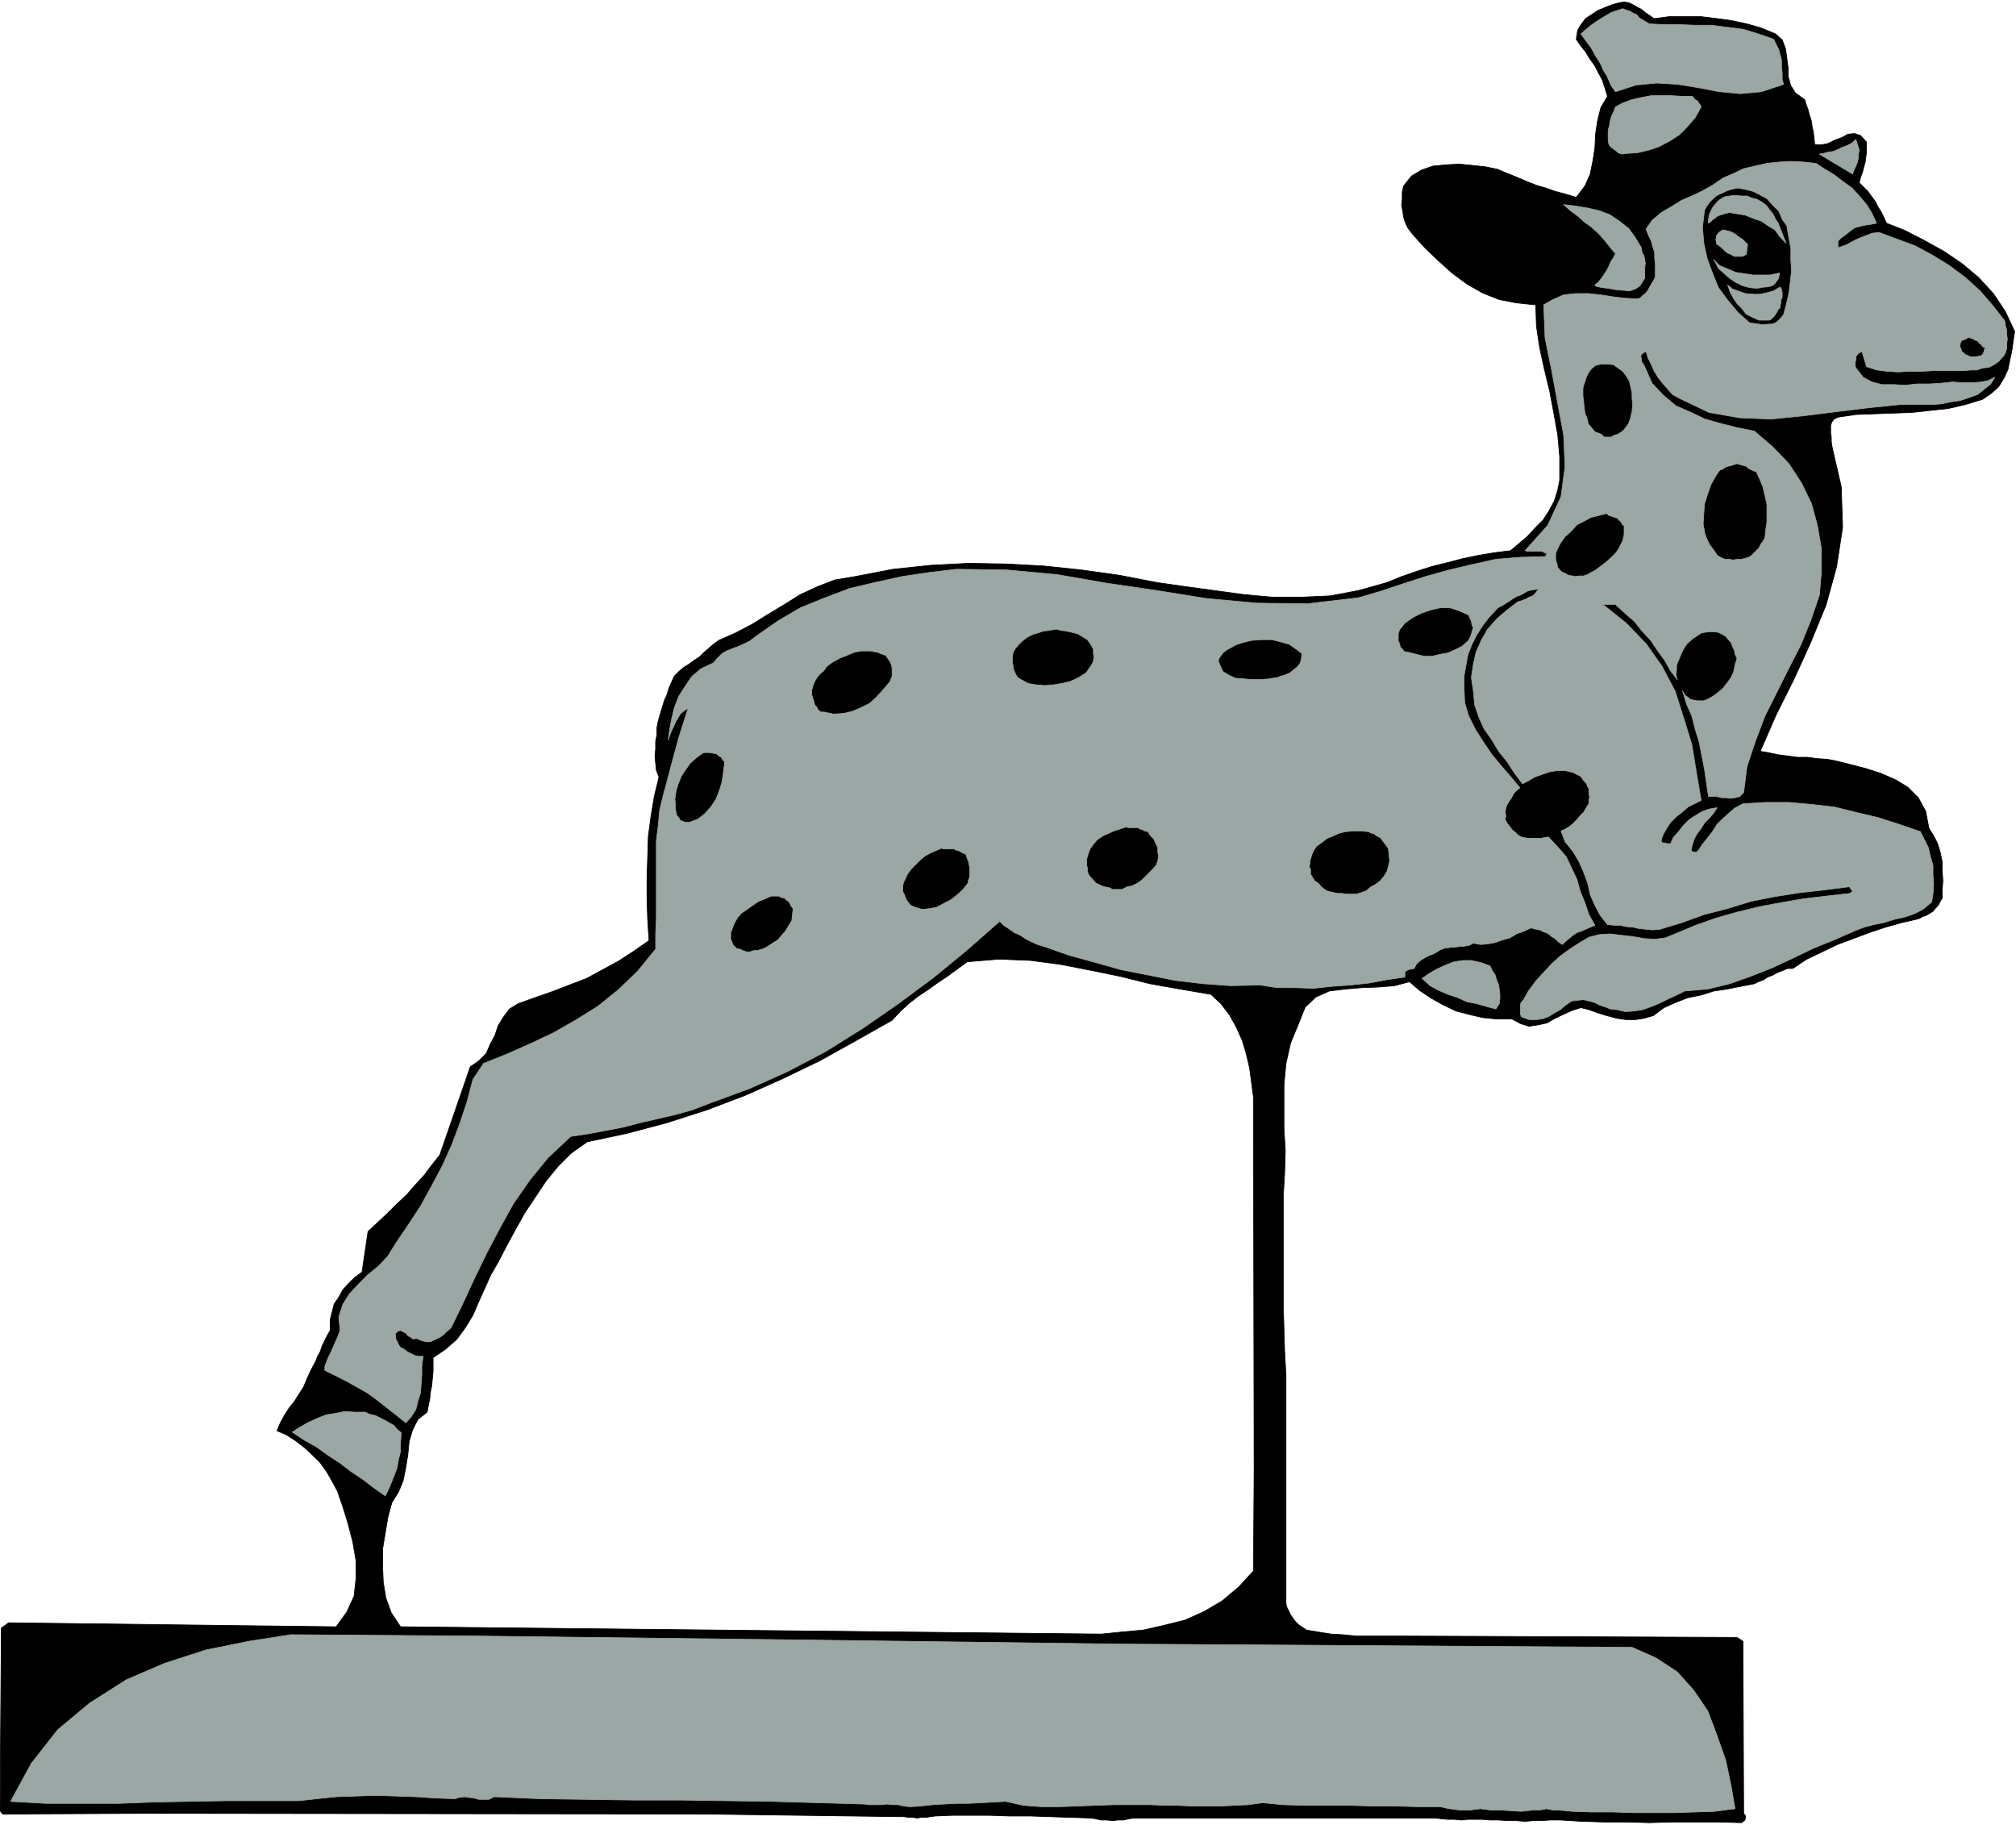
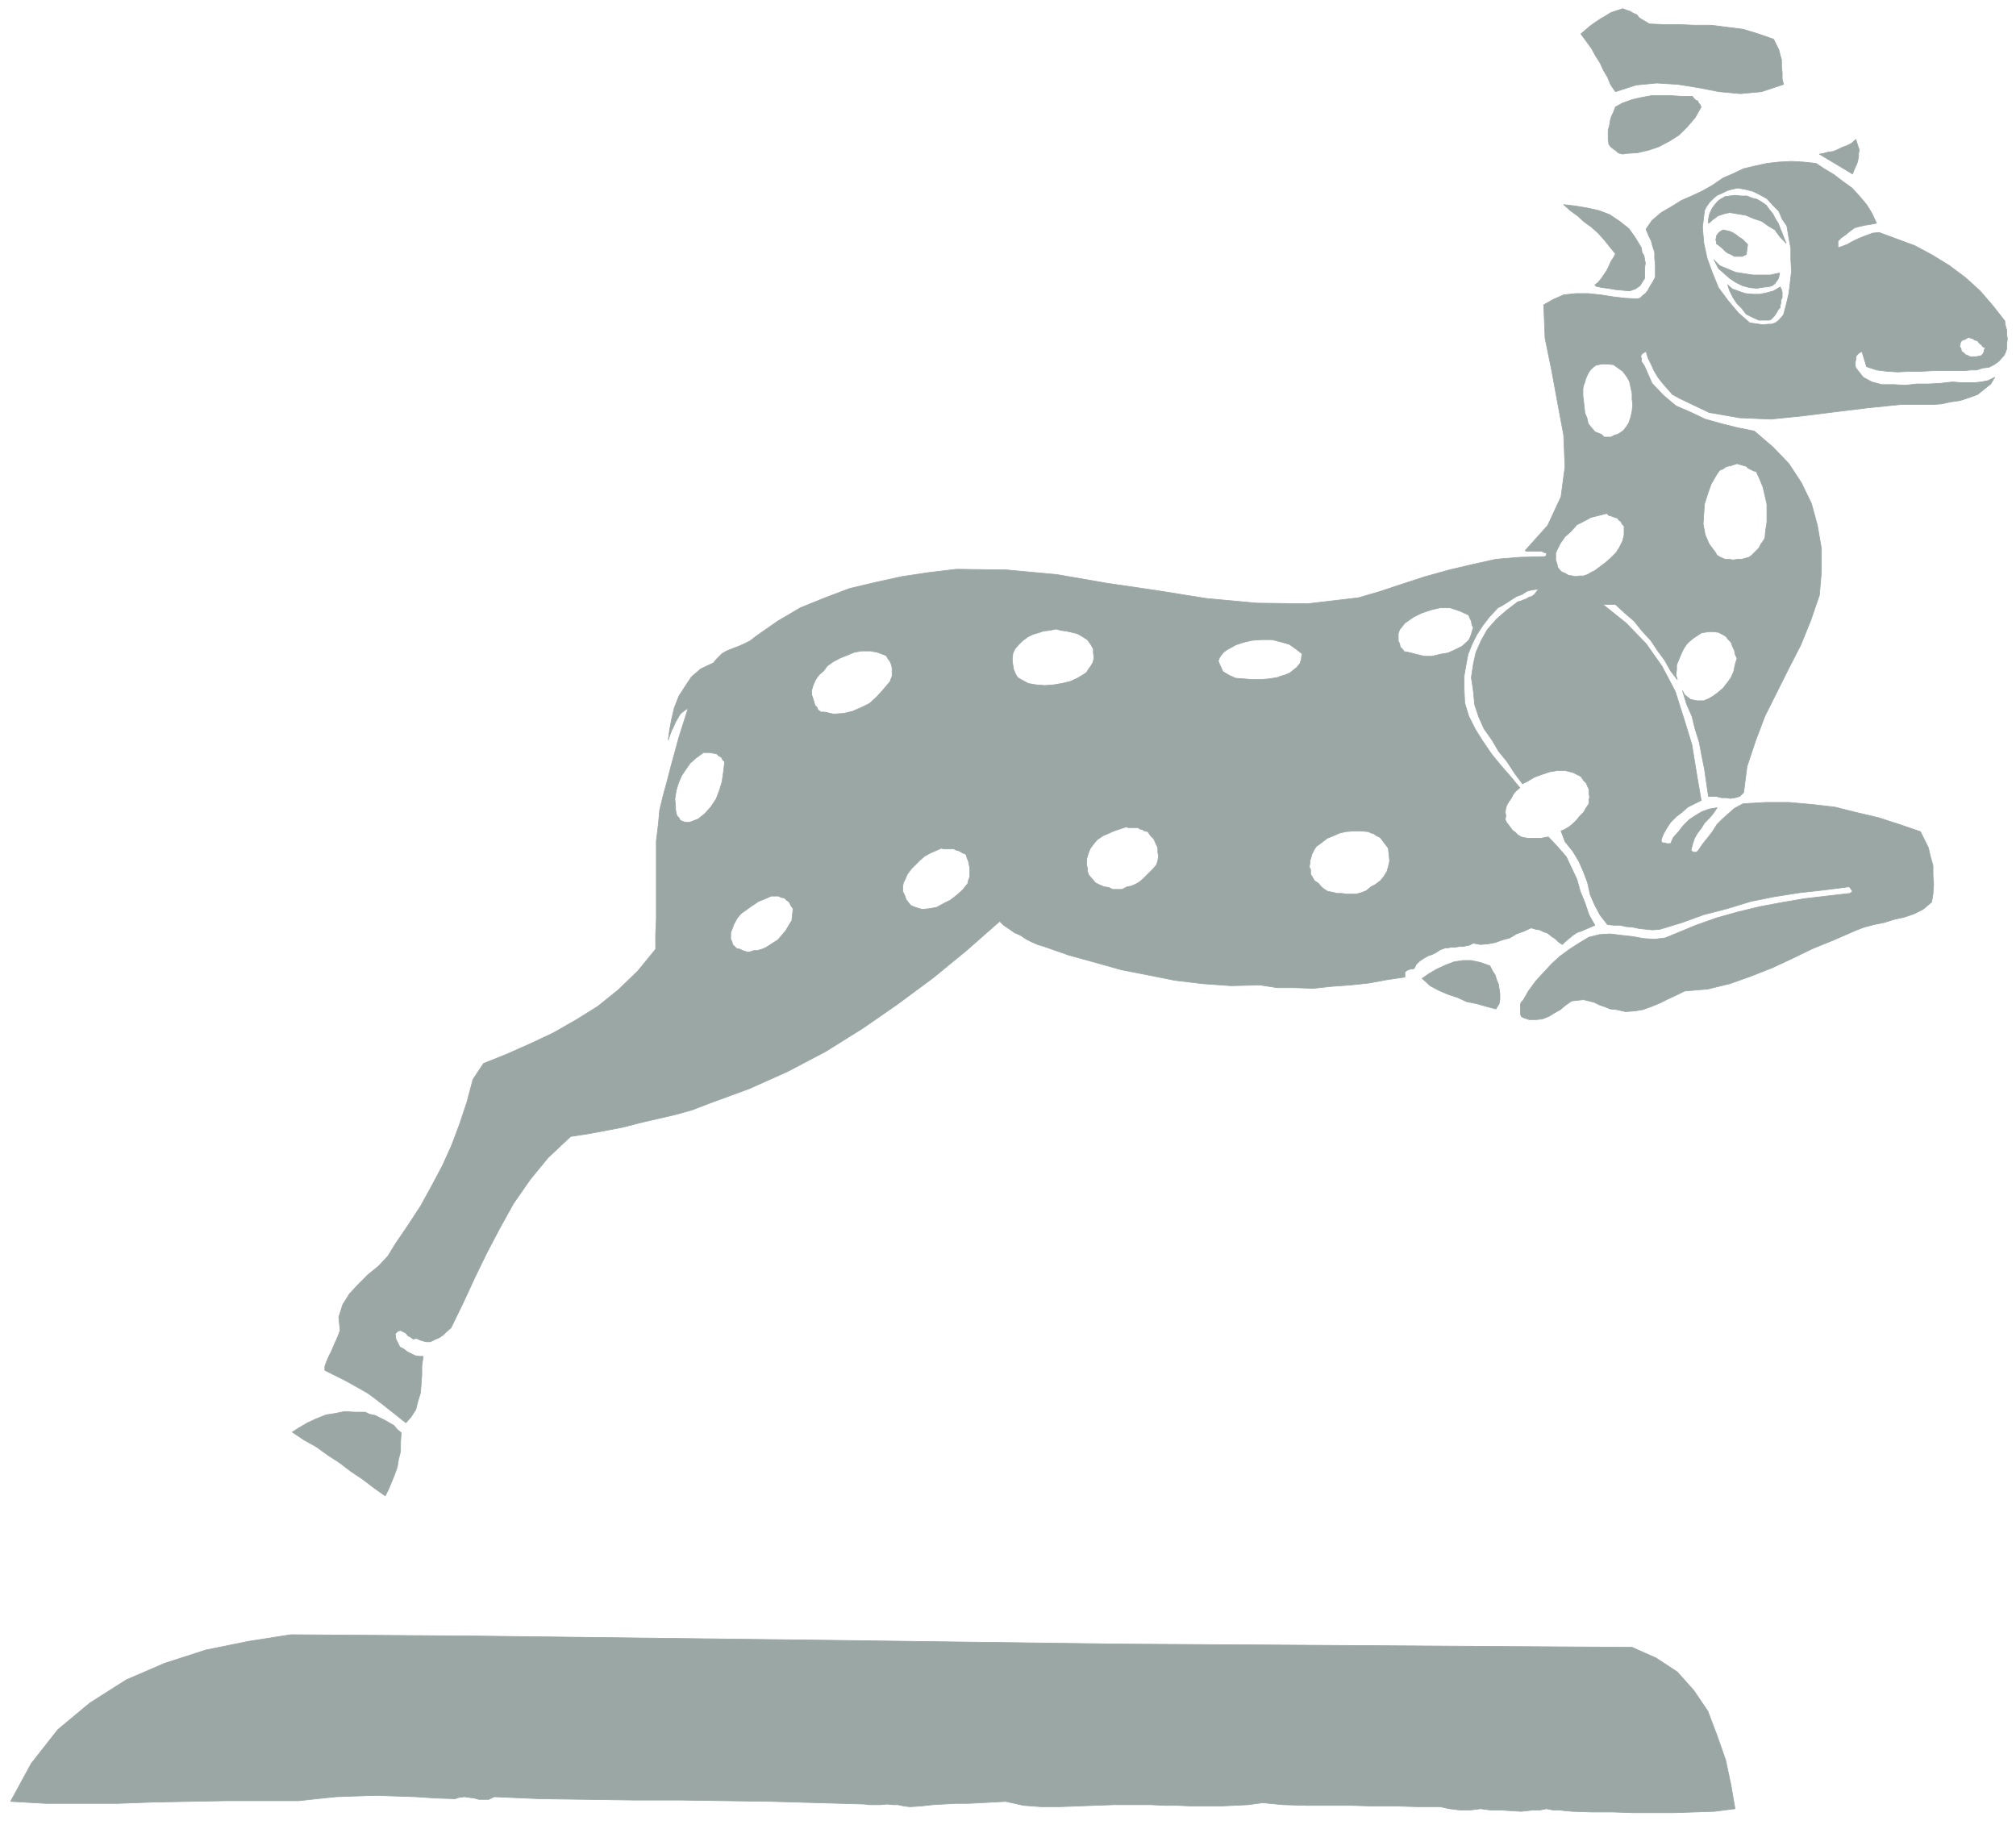
<svg xmlns="http://www.w3.org/2000/svg" fill-rule="evenodd" height="444.04" preserveAspectRatio="none" stroke-linecap="round" viewBox="0 0 3035 2748" width="490.455">
  <style>.brush0{fill:#fff}</style>
-   <path d="m2490 28 23-3h48l24 3 22 3 23 5 21 6 22 9 10 9 5 13 2 14 2 15v13l4 14 7 11 14 10 2 7 3 8 2 8 3 9 1 8 2 9 1 9 1 10h10l10-2 10-5 11-4 9-5 10-1 9 3 9 10v15l-1 7-1 8-2 7-2 8-3 8-2 8 6 6 7 7 5 7 6 8 4 8 5 8 4 8 4 9 28 11 29 15 29 16 28 19 25 21 22 24 18 27 14 30-2 13-2 15-3 14-3 15-6 13-8 13-11 10-13 9-26 8-26 6-28 3-27 3-29 1-27 1-28 1-27 4-6 3-3 4-2 5v12l1 6v7l1 7 14 61 2 61-9 59-16 58-23 56-25 55-27 54-24 55 12 2 14 3 15 2 15 2h15l15 2 15 1 15 3 20 5 23 6 22 7 23 10 18 11 16 16 11 20 5 26 7 11 6 12 4 13 3 15v14l1 14-1 13v13l-3 5-3 6-4 4-4 5-5 3-5 3-6 2-5 3-26 6-25 7-24 8-24 9-24 9-23 11-23 11-21 14h-8l-7 3-8 3-7 4-8 3-6 4-8 3-6 3-21 4-20 4-20 3-19 6-20 4-18 7-18 8-16 12-14 4-13 2h-14l-14-2-15-4-13-4-14-5-12-3-13 4-13 6-13 6-12 7-14 3-13 2-13-4-13-7h-23l-21-2-21-5-19-5-19-9-18-10-18-12-15-13-23 6-24 2-26 1-24 2-24 3-20 9-16 15-10 25-12 29-7 31-3 32v66l2 33-1 34-2 34v167l1 34 1 34 2 35v344l1 5 3 6 3 6 4 6 3 4 5 5 6 4 6 4 18 3 19 3 18 1 20 2h74l499 2 9 6 1 259 3 4-1 6-5 4-35-1h-70l-34 1-35-1h-33l-34-1-33-2h-14l-13 1h-13l-12 1-13-1h-13l-14-1h-13l-12-1h-21l-10 1-11-1h-10l-10-1-9-1h-451l-9 1-8 2h-9l-8 1-9-1h-9l-8-2-7-1-31-1-31-1-30-1h-30l-30-1h-56l-26 1-7 1-7 1h-7l-6 1-7-1h-6l-7-1h-6l-295-4-837-1-219 1-4-5 2-275 11-8 493 6 16-22 11-24 3-27v-26l-5-29-7-27-8-26-8-23-8-15-8-14-10-14-11-11-13-12-13-10-14-9-14-6 5-12 6-11 7-11 8-10 7-11 7-11 5-12 5-11 4-8 4-7 3-8 4-7 3-9 4-8 4-8 4-7v-16l3-12 3-12 7-10 6-11 8-9 9-9 12-9 9-61 15-14 15-14 14-14 14-13 13-15 13-14 12-16 12-15 46-133 13-9 11-11 6-14 7-13 5-15 8-13 9-12 13-8 25-9 26-9 26-10 26-10 24-13 24-13 23-15 23-16-2-32-1-31v-32l1-30 1-32 4-30 5-30 7-29-4-11-1-10-1-11 1-10v-12l2-10v-11l2-10 3-10 3-10 3-10 4-9 3-10 4-9 4-9 7-7 7-6 8-5 8-6 8-5 7-7 7-6 7-6 8-6 25-11 25-13 24-15 25-15 24-15 26-12 26-10 30-5 57-11 57-6 57-3 57 1 56 3 57 6 57 8 57 11 42 6 44 6 44 6 44 4h43l44-2 42-8 43-12 22-9 23-8 22-7 24-6 23-6 24-5 24-4 24-3 12-10 13-11 12-13 12-12 9-14 8-15 5-16 3-15v-36l-3-33-6-33-6-32-8-33-7-32-5-33-1-32-29-3-26-5-25-10-23-13-23-17-20-18-21-20-18-20-7-9-4-8-3-9-1-8-2-10 1-10v-10l2-9 12-15 15-9 17-6 21-2 19-1 20 2 19 2 19 4 14 6 15 6 14 6 15 6 14 4 14 5 15 4 17 5 13-17 8-18 4-20 3-19 1-21 3-20 5-20 10-17-4-13-4-12-6-11-5-10-8-11-6-10-8-10-6-9 2-13 5-9 7-9 9-6 9-6 12-5 10-4 11-3 7-1 7 1 6 3 7 4 6 3 6 5 6 4 7 5zm-667 1469 15 14 13 17 10 18 9 20 6 20 5 21 3 22 3 23 1 561-1 152-22 24-25 21-27 16-29 13-32 8-31 7-33 3-30 3-1055-11-14-21-8-22-4-24-1-24v-26l4-24 4-24 6-22 10-16 7-17 4-20 3-19 2-20 5-17 8-16 14-11 2-10 2-10 1-10 2-10 1-11 1-10v-21l19-13 17-15 13-18 11-18 9-21 9-20 9-20 11-19 13-25 13-24 14-25 16-24 16-24 18-22 20-20 24-17 61-13 60-16 59-19 58-22 56-25 56-27 54-30 55-31 12-13 13-12 14-11 15-10 14-10 15-10 15-11 15-11 48-4 48 2 45 6 46 9 44 9 44 11 45 8 47 8z" style="fill:#000;stroke:#000;stroke-width:1;stroke-linejoin:round" />
  <path d="m1296 2470 382 5 779 5 36 16 32 21 25 28 21 31 14 37 13 37 8 38 6 35-31 4-30 1-31 1h-61l-31-1h-31l-30-1-11-1-9-1h-9l-10-2-10 2h-10l-9 1-9 1-16-1-15-1h-15l-15-2-16 2h-15l-16-2-14-3h-33l-33-1h-35l-33-1h-68l-34-1-31-3-22 3-21 1-21 1h-43l-21-1h-20l-20-1h-57l-28 1-26 1-28 1h-26l-27-2-27-6-18 1-19 1-19 1h-18l-19 1-17 1-18 2-16 1-9-1-9-2h-8l-8-1-10 1h-17l-8-1-70-2-69-2-70-1-69-1h-70l-70-1-70-1-69-3-8 4h-15l-7-2-8-1-7-1-8 1-6 2-29-1-30-2-30-1-30-1-31 1-29 1-29 3-27 3H340l-54 1-54 1-54 2H69l-53-3 31-57 40-51 48-40 55-35 58-25 62-20 64-13 64-10 279 2 579 7zM2825 336l-10 2-7 1-9 2-7 2-7 5-6 5-7 5-5 5v10l6-2 8-3 7-4 8-4 7-3 8-3 8-3 10-1 27 10 27 10 26 14 26 16 24 18 22 20 19 22 18 23 1 7 2 7v7l1 6-1 8v7l-2 6-2 4-8 9-7 5-8 4-9 1-9 3h-9l-10 1h-46l-18 1h-17l-19 1-16-1-16-2-15-5-7-23-5 3-2 2-2 3v4l-1 4v6l1 3 11 14 13 7 15 4h19l16 1 18-2h18l18-1 8-1 10-1 11 1h22l10-1 10-2 10-5-6 10-10 8-10 8-11 4-15 5-14 2-14 3-13 1h-49l-49 5-49 6-48 6-49 5-47-2-46-8-44-21-11-6-8-9-7-8-7-9-6-10-4-9-5-10-3-10-5 3-2 2-1 3 1 2v5l2 3 2 3 1 2 11 25 17 18 19 16 23 10 21 10 25 7 24 6 25 5 28 24 24 25 19 29 15 31 9 33 6 35v35l-3 35-13 38-15 37-18 35-18 36-18 36-14 37-13 39-5 39-6 6-7 2-7 1-6-1h-7l-8-2h-12l-3-20-3-21-4-20-4-21-6-19-5-20-8-18-6-20 3 6 4 3 5 4 5 1 5 1h10l7-3 7-4 8-6 7-6 7-9 5-7 4-9 2-10 3-10-3-6-1-6-3-6-2-6-4-4-4-5-5-3-6-3-7-1h-7l-7 1-5 1-6 4-6 4-6 5-4 4-4 6-3 6-3 7-2 5-3 7v7l-1 8 2 7-10-13-9-16-11-15-10-15-13-14-12-15-14-12-14-13h-19l35 28 30 31 24 34 20 38 13 41 12 39 7 43 7 41-10 5-10 5-9 8-8 6-9 9-6 9-5 9-3 8v3l2 2h4l2 1h6l4-9 8-9 7-9 9-9 9-6 10-6 11-4 12-2-6 9-6 7-7 7-5 8-6 8-4 7-3 9-2 8v2l2 1 1 1h5l1-1 2-2 6-9 8-10 7-9 7-11 8-8 9-8 9-8 13-7 34-2h35l34 3 35 4 32 8 34 8 31 10 32 11 6 12 6 12 3 13 4 14v15l1 13-1 15-2 12-13 11-14 7-15 5-14 3-16 5-15 3-15 4-13 5-32 14-32 13-31 15-30 14-33 13-31 11-33 8-35 3-12 6-13 6-12 6-12 5-14 5-12 2-14 1-13-3-10-1-7-3-9-3-8-4-8-2-8-2-10 1-8 1-10 7-7 6-9 5-8 5-10 4-9 1h-11l-9-3-3-2-1-3v-15l1-3 3-3 8-14 11-15 11-12 13-14 12-11 15-11 14-9 15-9 16-4 16-1 16 2 18 2 17 3 16 1 16-2 17-7 29-12 31-11 32-9 33-8 32-6 35-6 34-4 35-4 4-3-5-7-39 5-36 4-38 6-35 7-36 11-35 9-33 12-33 10-11 1-10-1-10-1-9-2-11-1-9-2h-9l-10-1-11-14-8-15-7-16-4-18-6-16-7-16-9-15-12-15-6-16 5-2 7-4 6-5 6-6 4-5 6-6 4-7 4-6v-5l1-5-1-6v-6l-2-4-2-5-4-4-4-6-12-6-12-3h-11l-12 2-12 4-11 4-10 6-8 4-12-16-11-17-13-16-10-17-12-17-8-18-6-18-2-21-3-20 3-20 4-18 8-18 9-16 14-16 15-13 17-13 4-1 5-2 3-1 5-3 4-1 4-3 3-4 3-4-9 1-8 2-8 5-8 3-8 5-6 4-8 5-6 3-13 14-10 13-9 14-7 14-6 15-3 16-3 17v16l1 24 6 20 10 20 12 19 13 19 14 17 14 16 14 17-6 5-4 5-3 6-3 4-3 5-2 5-1 7 1 5-1 6 2 4 3 4 3 4 3 4 4 3 4 4 5 3 4 1 6 1h20l5-1 6-1 14 15 13 15 8 17 8 17 5 18 7 17 6 18 9 16-7 3-7 3-7 3-6 2-6 4-6 5-6 5-4 4-6-4-5-5-5-3-6-5-6-2-6-3-6-1-7-2-11 5-11 4-10 6-11 3-11 4-11 2-11 1-11-2-6 3-5 1-5 1h-5l-7 1h-5l-5 1h-4l-8 3-6 4-6 3-6 2-7 4-6 4-5 5-3 6-3 1h-3l-2 1h-1l-2 1-1 1-2 1v8l-27 4-27 5-28 3-28 2-28 3-27-1h-27l-26-4-44 1-42-3-42-5-40-8-41-8-39-11-40-11-37-13-10-3-9-4-8-4-9-6-9-4-7-5-9-6-6-6-50 44-50 41-54 40-52 36-56 35-57 30-58 26-60 22-26 10-25 7-26 6-26 6-27 7-26 5-27 5-26 4-34 32-27 33-25 36-20 36-20 38-18 37-18 39-18 37-7 6-5 5-6 4-5 2-8 4h-7l-7-2-7-3-5 1-4-3-4-2-3-4-4-2-4-2-4 1-4 4 1 8 3 6 3 6 6 3 5 4 6 3 6 3 7 1h5l-2 15v13l-1 14-1 13-4 13-3 12-7 11-8 9-15-12-14-11-14-11-15-11-16-9-16-9-16-8-16-8v-6l3-8 3-7 4-8 3-7 4-9 3-7 3-8-2-20 6-19 10-16 14-15 14-14 16-13 14-15 11-18 19-28 19-29 16-29 17-32 14-31 12-32 11-33 9-34 16-24 35-14 36-16 34-16 35-20 32-20 31-25 29-28 27-33v-22l1-23v-118l3-24 2-22 5-21 6-22 6-23 6-22 6-22 7-22 7-22-6 4-6 5-4 7-3 5-3 7-3 6-3 8-2 6 2-15 3-16 4-17 7-18 9-14 10-15 14-12 19-9 5-6 8-8 7-4 10-4 8-3 9-4 8-4 9-7 33-23 34-20 37-15 37-14 38-9 41-9 40-6 42-5 75 1 76 7 75 13 75 11 75 12 76 7 76 1 77-9 34-10 33-11 34-11 36-10 34-8 36-8 36-3 37-1h1l1-1 1-1v-2l1-1-4-1-4-2h-22l-3-1 34-38 20-43 6-45-2-48-9-48-9-49-10-49-2-50 14-8 16-7 18-2h19l19 2 19 3 17 2 18 1 5-1 4-4 4-3 4-5 2-4 3-5 3-5 3-6v-19l-1-9v-9l-3-9-2-8-4-8-4-10 9-13 14-12 14-8 16-10 16-7 15-7 16-9 16-11 14-6 17-8 17-4 18-4 18-2 19-1 18 1 19 2 12 8 15 9 13 10 14 10 11 12 11 13 8 13 7 15zm-135 4 3 18 3 16v17l1 17-2 18-2 16-4 17-4 15-7 8-5 4-6 2h-5l-8 1-6-1-7-1-7-1-17-15-16-19-14-19-9-22-8-22-5-23-2-24 3-25 3-6 5-7 5-5 6-5 7-3 8-4 7-2 9-2 11 2 12 3 10 5 11 6 9 10 9 9 5 12 7 10zm299 184-2 3v2l-1 2v1l-2 2-1 1-2 1h-1l-5 1h-9l-4-2-3-1-3-3-3-2-1-5-2-2 1-3v-2l2-4 2-1 3-1 2-1 3-2 4 1 3 1 3 2 4 1 3 4 3 2 2 3 4 2zm-518-151 1 7 3 5 1 6 1 5-1 7v16l-7 11-7 5-9 3-10-1-11-1-11-2-9-1-9-2-2-2 5-4 5-6 4-6 4-6 3-6 3-7 4-6 3-6-9-11-8-10-9-10-10-9-11-8-10-9-11-8-10-9 17 2 18 3 18 4 16 6 15 10 14 11 10 14 9 15zm209 59 2 4 1 4v8l-2 4v4l-1 4v3l-3 3-2 4-2 3-2 3-3 3-2 2-3 1h-15l-9-4-10-5-7-9-7-7-6-9-5-10-3-9 7 6 11 4 9 3 12 1h9l10-2 11-3 10-6zm119-206-1 5v5l-1 5-1 4-2 5-2 4-2 5-1 3-50-30 6-1 7-2 8-1 7-3 6-3 8-3 6-3 7-6 5 16zM2483 36l22 1h23l24 1h25l23 3 24 3 23 7 23 8 4 8 4 8 2 8 2 7v10l1 9v10l2 8-33 11-32 3-32-3-31-6-31-5-32-2-31 3-31 10-7-10-5-12-6-10-5-11-7-11-6-11-8-11-8-11 7-6 7-6 7-5 9-6 7-4 8-5 9-3 9-3 5 2 6 2 5 3 5 2 4 5 5 3 5 3 5 3zm78 125-9 16-12 14-12 12-14 9-17 9-15 5-17 4-17 1-5 1-4-1-3-1-3-3-3-2-4-3-2-2-2-3-1-7v-14l2-7 1-7 2-7 3-6 3-8 11-6 14-5 13-3 16-3h30l16 1h16l1 2 2 2 2 2 3 1 1 3 2 2 1 2 1 2zm118 250-1 6-1 3-3 4-2 3-4 3-3 1-5 1h-3l-12 2-11-1-11-3-10-5-9-6-8-7-9-8-5-10-2-3 9 9 12 5 12 5 13 2 13 2h26l14-3zm-20-102 5 7 5 6 4 8 4 6 3 8 3 7 3 8 3 7-9-9-8-11-10-6-10-7-12-4-12-5-12-2-12-2-5 1-4 1-6 2-3 1-5 4-3 2-3 3-3 2v-5l1-7 2-5 3-6 3-4 5-6 4-3 7-4 7-1 8-1 9 1h9l7 3 8 2 7 4 7 5zm-28 59-2 15-6 3h-12l-5-3-5-2-4-3-5-5-5-4-3-2v-3l-1-3 1-4v-2l3-4 2-2 5-3 4 1 5 1 5 2 5 3 5 4 5 3 4 4 4 4zm-178 206 2 9 2 9v9l1 8-1 10-2 9-3 9-4 6-4 5-4 3-5 3-4 1-6 3h-10l-4-4-10-4-5-6-5-6-2-9-3-7-1-9-1-9-1-8v-11l1-5 2-5 1-4 2-5 3-6 4-5 6-5 9-2h8l10 1 7 5 7 5 6 8 4 7zm191 136 5 11 5 12 3 13 3 13v27l-2 13-1 11-3 5-3 4-3 6-3 3-4 4-4 4-4 3-4 1-7 2h-6l-7 1-6-1h-6l-7-3-5-3-3-5-9-12-6-14-3-16 1-16 1-14 5-16 5-14 8-14 2-3 3-4 5-2 4-3 3-1 5-1 3-1 6-2 3 1 4 1 3 1 4 1 3 3 4 2 4 2 4 1zm-199 82v13l-2 9-5 10-5 8-8 8-8 7-8 6-8 6-6 3-5 3-6 2h-6l-6 1-5-1-6-1-5-3-5-2-3-3-3-4-1-5-2-6v-10l2-5 5-10 7-10 9-8 9-10 10-5 11-6 12-3 12-3 3 3 4 1 5 2 4 1 2 3 3 2 2 4 3 3zm-234 134 2 5 2 4 1 6 2 4-2 6-1 4-2 5-2 4-10 9-10 5-11 5-12 2-12 3h-12l-12-3-12-3-6-1-3-4-3-3-1-5-2-4v-11l2-6 8-10 13-9 12-6 15-5 13-3h15l15 5 13 6zm-251 58-1 9-2 6-5 6-4 3-6 5-7 3-7 2-5 2-13 2-12 1h-13l-12-1-13-1-9-4-10-6-5-11-2-5 2-5 2-3 4-5 4-3 5-3 4-2 5-3 12-4 13-3 15-1h15l12 3 14 4 10 7 9 7zm130 293 1 9 1 10-2 9-2 7-5 8-5 6-8 6-6 3-7 6-8 3-7 2h-15l-7-1h-7l-8-2-6-1-5-3-5-4-4-5-6-4-3-5-3-5v-7l-2-4 1-5v-4l2-6 1-4 2-4 2-4 3-4 7-5 9-7 10-4 9-4 9-2 12-1h10l12 1 4 2 4 1 4 3 6 3 3 4 3 4 3 4 3 4zm-362-25 4 6 5 5 3 7 3 6v7l1 6-1 7-2 6-5 6-5 5-6 6-4 4-6 5-5 3-7 3-6 1-8 4h-14l-6-3-7-1-7-3-6-3-4-5-3-3-3-4-2-5v-5l-1-4v-10l2-7 3-8 5-7 6-7 9-6 7-3 9-4 9-3 9-3 4 1h14l3 2 4 1 3 2 5 1zm-82-275v6l1 7-1 5-1 3-3 5-3 4-3 5-4 3-10 6-11 5-13 3-12 2-13 1-13-1-12-2-11-6-5-3-3-5-3-7-1-6-1-6v-6l1-7 3-6 5-6 6-6 8-6 8-4 7-2 9-3 9-1 10-2 7 2 8 1 9 2 8 2 7 4 8 5 5 7 4 7zm-192 309 2 6 2 5 1 5 1 5v13l-2 5-1 5-8 10-9 8-9 7-10 5-11 6-11 2-11 1-10-3-7-3-4-5-3-4-2-6-3-6v-7l1-6 3-6 3-7 6-8 6-6 7-7 7-6 9-5 7-3 9-4 4 1h15l4 2 4 1 5 3 5 2zm-260 82-1 9-1 9-5 8-4 7-6 7-6 7-8 5-6 4-5 3-5 2-7 2h-5l-6 2h-5l-6-2-4-2-5-1-3-3-3-3-1-4-2-4v-10l2-5 3-8 5-9 6-7 10-7 7-5 9-6 10-4 9-4h11l4 2 5 1 3 3 4 3 3 6 3 4zm140-381 3 5 3 4 2 5 1 5v12l-2 5-1 3-11 13-9 10-11 10-12 6-14 6-13 3-15 1-14-3h-5l-3-2-2-2-1-3-3-3-1-3-1-4-1-3-2-6v-7l2-7 3-7 3-5 4-5 6-5 5-7 8-6 11-6 10-4 12-5 11-2h13l11 2 13 5zm-243 160-2 16-2 14-4 13-5 13-8 12-9 10-10 8-13 5h-6l-3-1-5-2-2-4-3-3-1-4-1-5v-5l-1-11 2-13 3-10 5-12 6-9 7-10 9-8 11-8h9l6 1 5 1 3 3 4 2 2 4 3 3zm1152 307 4 8 4 6 2 7 3 7 1 7 1 7v8l-1 7-5 8-15-4-14-4-15-3-13-6-15-5-14-6-13-7-12-11 10-7 12-7 13-6 13-5 13-2h13l14 3 14 5zM604 2157l-1 15v13l-3 12-2 12-4 11-4 10-5 12-5 10-17-12-17-13-18-12-17-13-17-11-18-13-18-10-18-12 11-7 12-7 13-6 15-6 13-2 15-3 15 1h16l6 3 9 2 6 3 8 4 7 4 7 4 5 6 6 5z" style="stroke:#9ba7a4;stroke-width:1;stroke-linejoin:round;fill:#9ba7a4" />
</svg>